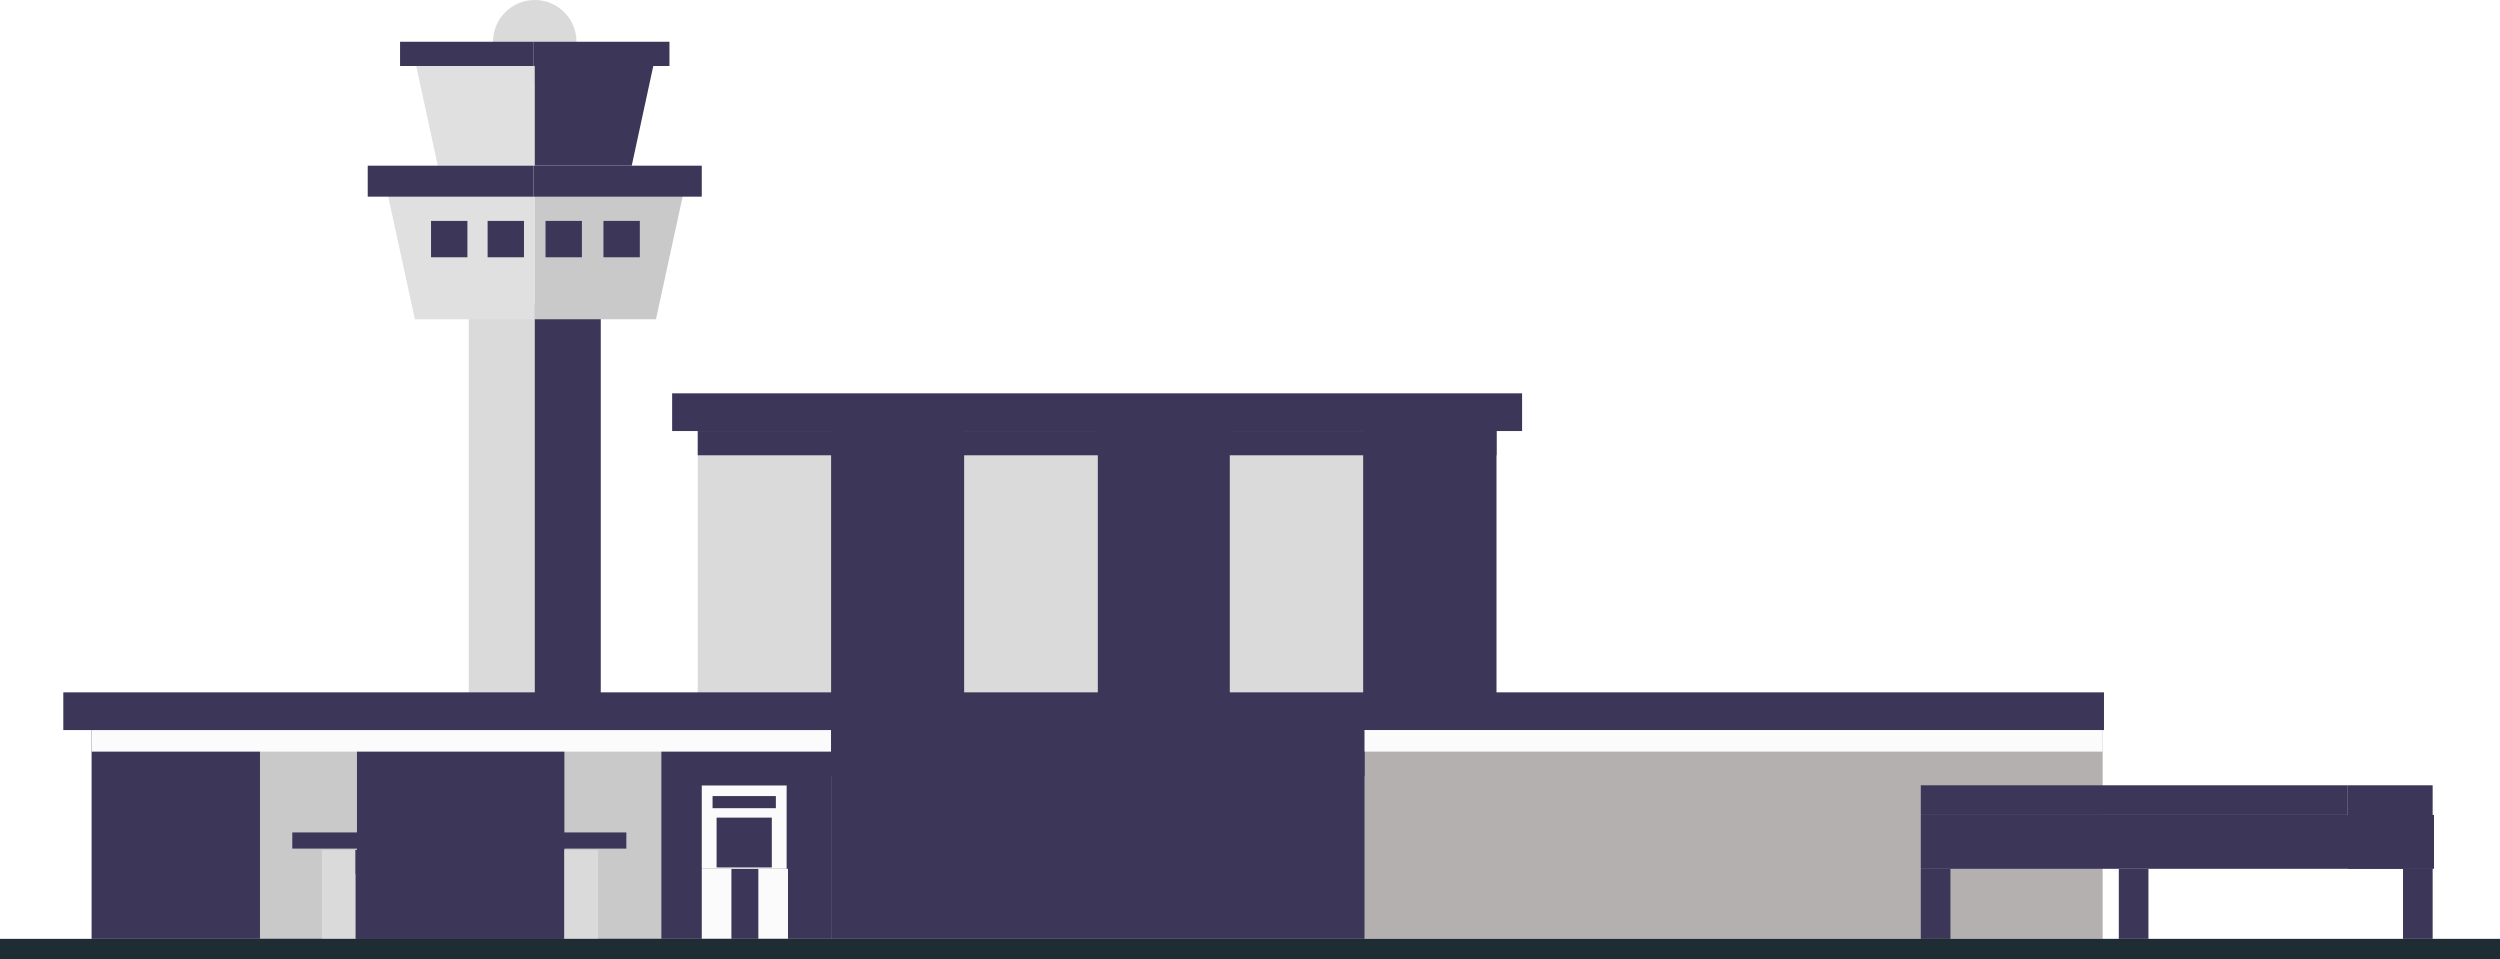
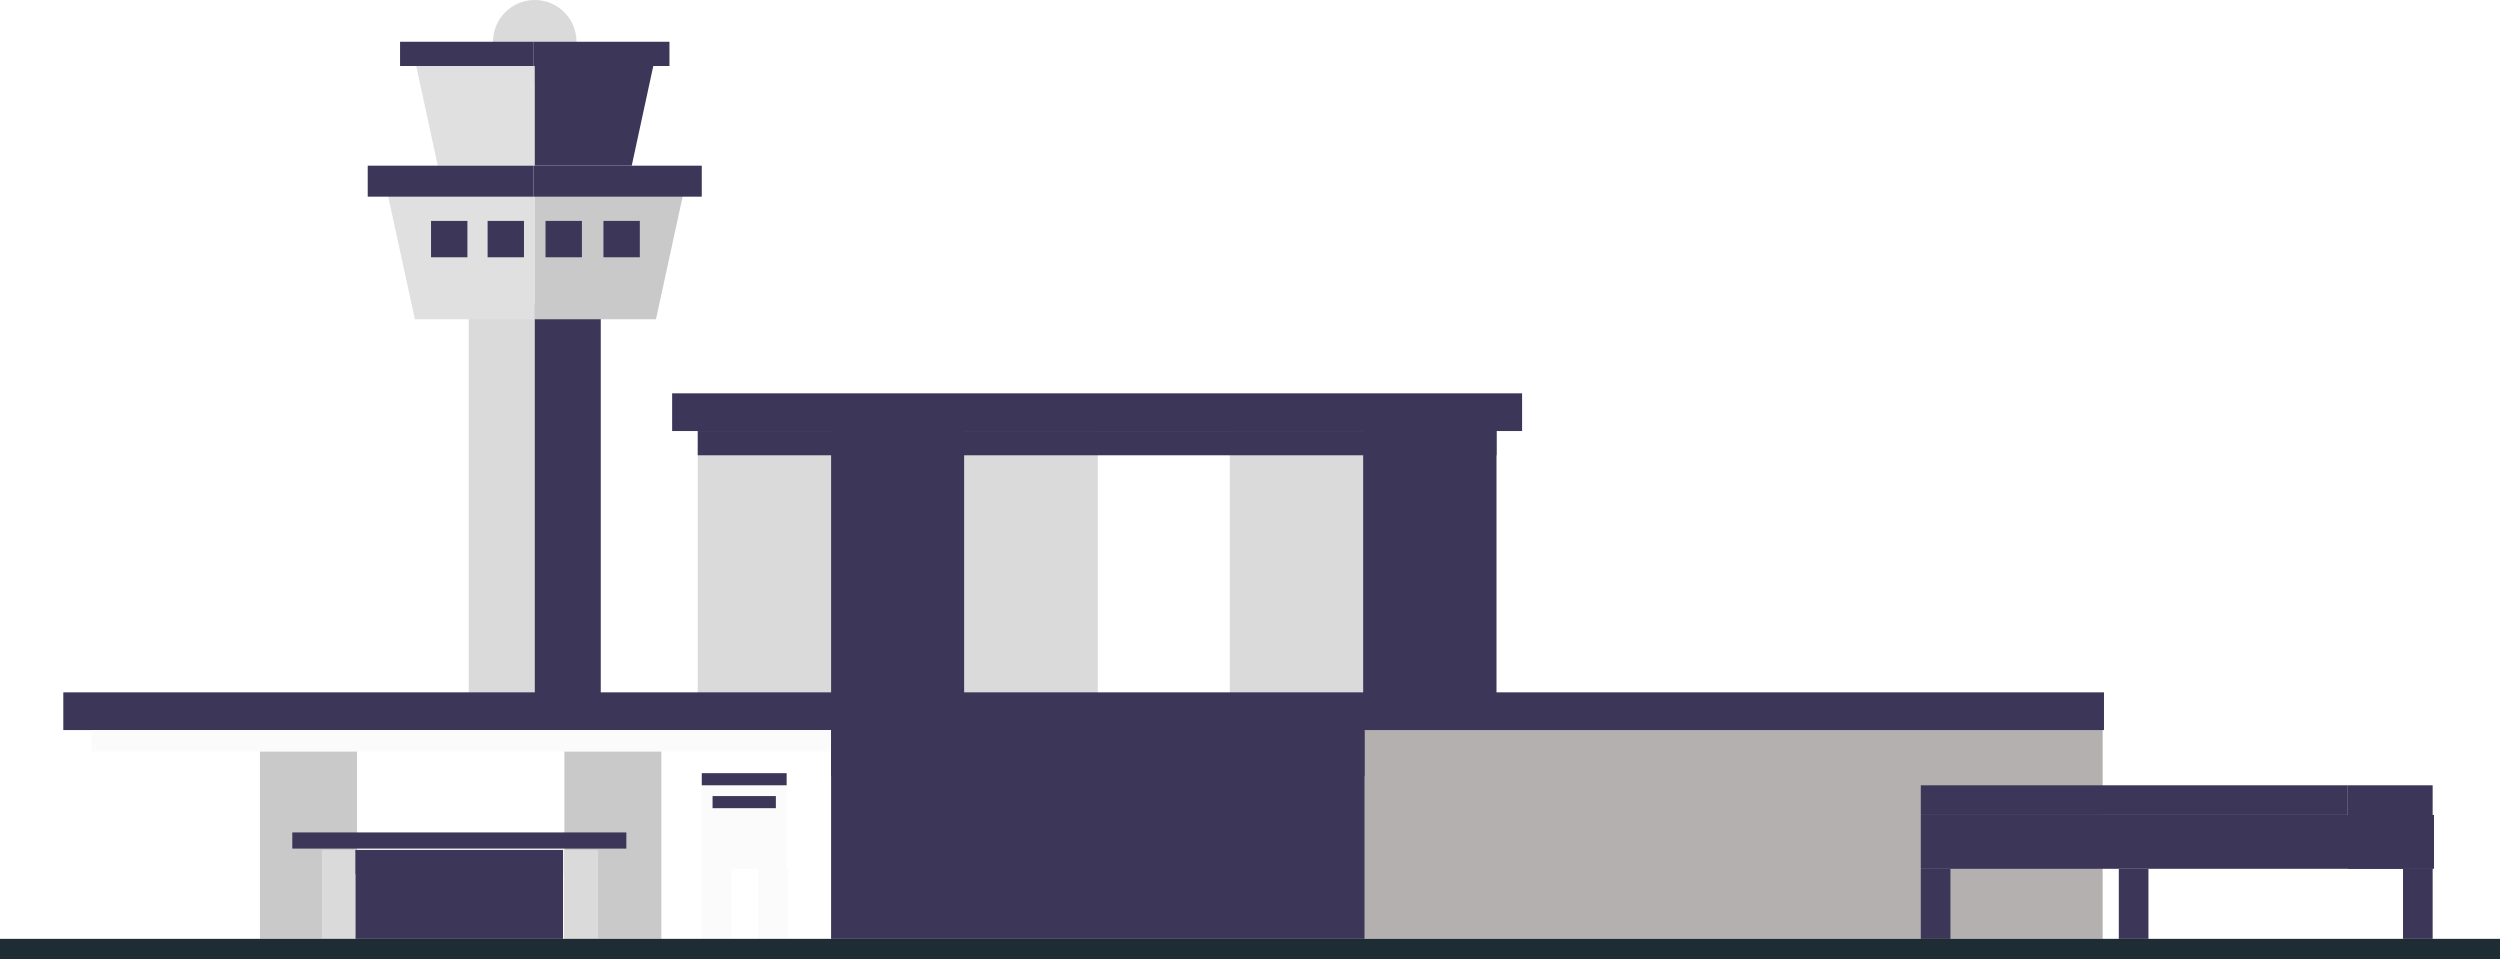
<svg xmlns="http://www.w3.org/2000/svg" version="1.1" id="Layer_1" x="0px" y="0px" viewBox="0 0 185.6 71.2" style="enable-background:new 0 0 185.6 71.2;" xml:space="preserve">
  <style type="text/css">
	._x005B_Default_x005D_{fill:#FFFFFF;stroke:#271F21;stroke-miterlimit:10;}
	.Round_x0020_Corners_x0020_2_x0020_pt{fill:#FFFFFF;stroke:#271F21;stroke-miterlimit:10;}
	.Live_x0020_Reflect_x0020_X{fill:none;}
	.Bevel_x0020_Soft{fill:url(#SVGID_1_);}
	.Dusk{fill:#FFFFFF;}
	.Foliage_GS{fill:#F0DB00;}
	.Pompadour_GS{fill-rule:evenodd;clip-rule:evenodd;fill:#8FABD9;}
	.Graphic_x0020_Style_x0020_35{fill:none;}
	.st0{clip-path:url(#SVGID_3_);fill:url(#SVGID_4_);}
	.st1{opacity:0.88;fill:#FFFFFF;}
	.st2{fill:#FFFFFF;}
	.st3{fill:none;stroke:#3D3E6F;stroke-miterlimit:10;}
	.st4{fill:#3C3658;}
	.st5{fill:none;stroke:#303162;stroke-miterlimit:10;}
	.st6{filter:url(#Adobe_OpacityMaskFilter);}
	.st7{filter:url(#Adobe_OpacityMaskFilter_1_);}
	.st8{clip-path:url(#SVGID_8_);mask:url(#SVGID_9_);fill:url(#SVGID_10_);}
	.st9{clip-path:url(#SVGID_8_);fill:url(#SVGID_11_);}
	.st10{clip-path:url(#SVGID_8_);fill:url(#SVGID_12_);}
	.st11{clip-path:url(#SVGID_8_);fill:url(#SVGID_13_);}
	.st12{opacity:0.5;clip-path:url(#SVGID_8_);fill:#FFFFFF;}
	.st13{display:none;}
	.st14{display:inline;opacity:0.8;}
	.st15{display:inline;fill:#3C3658;}
	.st16{display:inline;}
	.st17{fill:none;stroke:#3C3658;stroke-width:4;stroke-miterlimit:10;}
	.st18{fill:none;stroke:#231D3E;stroke-miterlimit:10;}
	.st19{fill:#231D3E;}
	.st20{fill:none;stroke:#3C3658;stroke-miterlimit:10;}
	.st21{fill:#FFFFFF;stroke:#3D3E6F;stroke-miterlimit:10;}
	.st22{fill:none;stroke:#3C3658;stroke-width:2;stroke-miterlimit:10;}
	.st23{clip-path:url(#SVGID_15_);}
	.st24{opacity:0.85;fill:url(#SVGID_16_);}
	.st25{fill:none;stroke:#2E355E;stroke-width:2;stroke-linecap:round;stroke-linejoin:round;stroke-dasharray:6,6;}
	.st26{fill:#2E355E;}
	.st27{display:none;fill:none;stroke:#3C3658;stroke-width:2;stroke-miterlimit:10;}
	.st28{display:inline;fill:none;stroke:#3C3658;stroke-width:2;stroke-miterlimit:10;}
	.st29{display:inline;fill:none;stroke:#FFFFFF;stroke-width:1.5;stroke-miterlimit:10;}
	.st30{display:inline;fill:#FFFFFF;}
	.st31{display:inline;opacity:0.8;fill:#FFFFFF;}
	.st32{fill:none;stroke:#3C3658;stroke-width:3;stroke-miterlimit:10;}
	.st33{display:inline;fill:none;}
	.st34{fill:none;stroke:#FFFFFF;stroke-width:1.5;stroke-miterlimit:10;}
	.st35{fill-rule:evenodd;clip-rule:evenodd;fill:#FFFFFF;stroke:#1F1E21;stroke-width:0.25;stroke-miterlimit:10;}
	.st36{clip-path:url(#SVGID_24_);fill-rule:evenodd;clip-rule:evenodd;fill:#211F42;}
	.st37{clip-path:url(#SVGID_24_);fill-rule:evenodd;clip-rule:evenodd;fill:#35356B;}
	.st38{clip-path:url(#SVGID_24_);fill-rule:evenodd;clip-rule:evenodd;fill:#F6B221;}
	.st39{clip-path:url(#SVGID_24_);fill-rule:evenodd;clip-rule:evenodd;fill:#303062;}
	.st40{fill-rule:evenodd;clip-rule:evenodd;fill:none;stroke:#1F1E21;stroke-width:0.25;stroke-miterlimit:10;}
	.st41{fill-rule:evenodd;clip-rule:evenodd;fill:none;}
	.st42{fill:#171717;}
	.st43{fill-rule:evenodd;clip-rule:evenodd;fill:#303062;}
	.st44{fill-rule:evenodd;clip-rule:evenodd;fill:none;stroke:#333333;stroke-width:0.5;stroke-miterlimit:10;}
	.st45{fill-rule:evenodd;clip-rule:evenodd;}
	.st46{fill-rule:evenodd;clip-rule:evenodd;fill:#303062;stroke:#1F1E21;stroke-width:0.25;stroke-miterlimit:10;}
	.st47{fill-rule:evenodd;clip-rule:evenodd;fill:#201E40;}
	.st48{fill:#B0B0B0;}
	.st49{fill-rule:evenodd;clip-rule:evenodd;fill:url(#SVGID_25_);}
	.st50{fill:#303062;}
	.st51{clip-path:url(#SVGID_27_);}
	.st52{clip-path:url(#SVGID_29_);fill-rule:evenodd;clip-rule:evenodd;fill:#F6B221;}
	.st53{clip-path:url(#SVGID_29_);fill-rule:evenodd;clip-rule:evenodd;fill:#FFFFFF;}
	.st54{clip-path:url(#SVGID_29_);fill:none;stroke:#FFFFFF;stroke-miterlimit:10;}
	.st55{fill:#575758;}
	.st56{fill:#353535;}
	.st57{fill:url(#SVGID_30_);}
	.st58{opacity:0.53;fill:#363636;}
	.st59{fill:url(#SVGID_31_);}
	.st60{fill:#111111;}
	.st61{fill:#2E2E2E;}
	.st62{fill:#666666;}
	.st63{clip-path:url(#SVGID_33_);fill:#202020;}
	.st64{opacity:0.65;fill:#607079;}
	.st65{fill:url(#SVGID_34_);}
	.st66{fill:#2C2C2C;}
	.st67{fill:url(#SVGID_35_);}
	.st68{fill:#29292B;}
	.st69{opacity:0.5;}
	.st70{opacity:0.35;}
	.st71{fill:url(#SVGID_36_);}
	.st72{fill:url(#SVGID_37_);}
	.st73{fill:#7F7F7F;}
	.st74{fill:#202020;}
	.st75{fill:url(#SVGID_38_);}
	.st76{fill:url(#SVGID_39_);}
	.st77{fill:url(#SVGID_40_);}
	.st78{fill:url(#SVGID_41_);}
	.st79{fill:#404040;}
	.st80{fill:#CBCBCD;}
	.st81{fill:#6F6F72;}
	.st82{fill:#37363B;}
	.st83{opacity:9.000000e-002;}
	.st84{fill:#242424;}
	.st85{fill:url(#SVGID_42_);}
	.st86{fill:#454545;}
	.st87{fill:#363636;}
	.st88{fill:#AEAEB0;}
	.st89{fill:url(#SVGID_43_);}
	.st90{fill:url(#SVGID_44_);}
	.st91{fill:url(#SVGID_45_);}
	.st92{fill:url(#SVGID_46_);}
	.st93{fill:url(#SVGID_47_);}
	.st94{fill:url(#SVGID_48_);}
	.st95{fill:url(#SVGID_49_);}
	.st96{fill:url(#SVGID_50_);}
	.st97{fill:url(#SVGID_51_);}
	.st98{fill:url(#SVGID_52_);}
	.st99{opacity:0.16;fill:#FFFFFF;}
	.st100{clip-path:url(#SVGID_54_);}
	.st101{fill-rule:evenodd;clip-rule:evenodd;fill:#211F42;}
	.st102{fill-rule:evenodd;clip-rule:evenodd;fill:#35356B;}
	.st103{fill-rule:evenodd;clip-rule:evenodd;fill:#F6B221;}
	.st104{clip-path:url(#SVGID_56_);}
	.st105{fill:#EAEAEA;}
	.st106{fill:#19415A;}
	.st107{fill:#353F47;}
	.st108{fill:#40474C;}
	.st109{fill:#F6B221;}
	.st110{opacity:0.3;fill:#6B9136;}
	.st111{opacity:0.3;}
	.st112{fill:#6B9136;}
	.st113{opacity:0.2;}
	.st114{fill:#778796;}
	.st115{fill:#537197;}
	.st116{opacity:0.5;fill:#3F5B7A;}
	.st117{fill:#5589AD;}
	.st118{opacity:0.6;}
	.st119{fill:#3F5B7A;}
	.st120{fill:#DE3A29;}
	.st121{opacity:0.2;fill:#516D8C;}
	.st122{fill:#ED463E;}
	.st123{fill:#89231F;}
	.st124{fill:#516D8C;}
	.st125{opacity:0.4;fill:#537197;}
	.st126{opacity:0.2;fill:#3F5B7A;}
	.st127{fill:#FFD939;}
	.st128{fill:#EFB73A;}
	.st129{fill:#E8AE46;}
	.st130{fill:#FFDC48;}
	.st131{fill:#FF8501;}
	.st132{fill:#ED7906;}
	.st133{fill:#FF9210;}
	.st134{opacity:0.4;}
	.st135{fill:#AF6420;}
	.st136{opacity:0.8;}
	.st137{opacity:0.2;fill:#353F47;}
	.st138{fill:#FFDEA9;}
	.st139{opacity:0.7;}
	.st140{fill:#F0D093;}
	.st141{opacity:0.7;fill:#F0D093;}
	.st142{opacity:0.6;fill:#FFFFFF;}
	.st143{opacity:0.4;fill:#F0D093;}
	.st144{fill:#FFE2B8;}
	.st145{opacity:0.6;fill:#2B3E3C;}
	.st146{fill:#FFECD2;}
	.st147{fill:#211F42;}
	.st148{fill:url(#SVGID_57_);}
	.st149{fill:#D3D3D3;}
	.st150{fill:#D0D0D0;}
	.st151{opacity:0.7;fill:#ADADA5;}
	.st152{fill:#FFE441;}
	.st153{fill:#848484;}
	.st154{fill:#4F5056;}
	.st155{fill:#898E92;}
	.st156{fill:#ADADA5;}
	.st157{opacity:0.4;fill:#ADADA5;}
	.st158{fill:#46474B;}
	.st159{fill:#4E4E4C;}
	.st160{fill:#686A76;}
	.st161{fill-rule:evenodd;clip-rule:evenodd;fill:#537197;}
	.st162{fill-rule:evenodd;clip-rule:evenodd;fill:#4B8DBD;}
	.st163{opacity:0.5;fill:#D0D0D0;}
	.st164{opacity:0.9;fill:#4B8DBD;}
	.st165{fill:#898E92;stroke:#898E92;stroke-width:0.855;stroke-miterlimit:10;}
	.st166{opacity:0.3;fill:#D0D0D0;}
	.st167{fill:#B0B4B7;}
	.st168{fill:#F0CA29;}
	.st169{opacity:0.4;fill:#16A1A8;}
	.st170{fill:#16A1A8;}
	.st171{display:inline;clip-path:url(#SVGID_59_);fill:url(#SVGID_60_);}
	.st172{fill:#DADADA;}
	.st173{fill:#E0E0E1;}
	.st174{fill:#C9C9C9;}
	.st175{fill:#B4B0B0;}
	.st176{fill:#FBFBFC;}
	.st177{fill:#1E2D33;}
	.st178{fill:#FFF0FF;}
	.st179{fill:#39424B;}
	.st180{opacity:0.6;fill:#3C3658;}
</style>
  <linearGradient id="SVGID_1_" gradientUnits="userSpaceOnUse" x1="1062.062" y1="-2171.691" x2="1062.769" y2="-2170.984">
    <stop offset="0" style="stop-color:#EDECEF" />
    <stop offset="0.166" style="stop-color:#E9E8EB" />
    <stop offset="0.335" style="stop-color:#DEDCDF" />
    <stop offset="0.507" style="stop-color:#CCC9CA" />
    <stop offset="0.68" style="stop-color:#B2AEAD" />
    <stop offset="0.852" style="stop-color:#918B89" />
    <stop offset="1" style="stop-color:#6F6763" />
  </linearGradient>
  <g>
    <g>
      <rect x="34.8" y="22.6" class="st172" width="4.9" height="28.9" />
      <rect x="39.7" y="22.6" class="st4" width="4.9" height="28.9" />
    </g>
    <circle class="st172" cx="39.7" cy="3.1" r="3.1" />
    <g>
      <polygon class="st173" points="30.9,4.9 32.5,12.3 39.7,12.3 39.7,4.9   " />
      <polygon class="st4" points="48.5,4.9 46.9,12.3 39.7,12.3 39.7,4.9   " />
    </g>
    <g>
      <rect x="39.6" y="3.1" class="st4" width="10.1" height="1.8" />
      <rect x="29.7" y="3.1" class="st4" width="9.9" height="1.8" />
    </g>
    <g>
      <polygon class="st173" points="28.8,14.5 30.8,23.7 39.7,23.7 39.7,14.5   " />
      <polygon class="st174" points="50.7,14.5 48.7,23.7 39.7,23.7 39.7,14.5   " />
    </g>
    <g>
      <rect x="39.6" y="12.3" class="st4" width="12.5" height="2.3" />
      <rect x="27.3" y="12.3" class="st4" width="12.3" height="2.3" />
    </g>
-     <rect x="6.8" y="54" class="st4" width="54.9" height="15.7" />
    <rect x="101.2" y="54" class="st175" width="54.9" height="15.7" />
    <rect x="61.7" y="54" class="st4" width="39.6" height="15.7" />
    <rect x="19.3" y="54.9" class="st174" width="7.2" height="14.8" />
    <rect x="41.9" y="54.9" class="st174" width="7.2" height="14.8" />
    <rect x="21.7" y="61.8" class="st4" width="24.8" height="1.2" />
    <g>
      <rect x="23.9" y="63.1" class="st172" width="2.5" height="6.6" />
      <rect x="41.9" y="63.1" class="st172" width="2.5" height="6.6" />
    </g>
    <g>
      <rect x="51.8" y="32" class="st172" width="9.9" height="19.5" />
      <rect x="61.7" y="32" class="st4" width="9.9" height="19.5" />
      <rect x="71.6" y="32" class="st172" width="9.9" height="19.5" />
-       <rect x="81.5" y="32" class="st4" width="9.9" height="19.5" />
      <rect x="91.3" y="32" class="st172" width="9.9" height="19.5" />
      <rect x="101.2" y="32" class="st4" width="9.9" height="19.5" />
    </g>
    <rect x="49.9" y="29.2" class="st4" width="63.1" height="2.8" />
    <rect x="4.7" y="51.4" class="st4" width="151.5" height="2.8" />
    <rect x="142.6" y="64.5" class="st4" width="2.2" height="5.2" />
    <rect x="157.3" y="64.5" class="st4" width="2.2" height="5.2" />
    <rect x="52.1" y="64.5" class="st176" width="2.2" height="5.2" />
    <rect x="56.3" y="64.5" class="st176" width="2.2" height="5.2" />
    <rect x="178.4" y="64.5" class="st4" width="2.2" height="5.2" />
    <rect x="142.6" y="60.5" class="st4" width="38.1" height="4" />
    <rect x="174.3" y="58.3" class="st4" width="6.3" height="6.2" />
    <rect x="175.1" y="59.1" class="st4" width="4.7" height="0.9" />
    <rect x="52.1" y="58.3" class="st176" width="6.3" height="6.2" />
    <rect x="52.9" y="59.1" class="st4" width="4.7" height="0.9" />
    <rect x="142.6" y="58.3" class="st4" width="31.7" height="2.2" />
    <rect x="51.8" y="32" class="st4" width="59.3" height="1.8" />
    <rect x="6.8" y="54.2" class="st176" width="54.9" height="1.6" />
-     <rect x="101.2" y="54.2" class="st176" width="54.9" height="1.6" />
    <g>
      <rect x="32" y="16.4" class="st4" width="2.7" height="2.7" />
      <rect x="36.2" y="16.4" class="st4" width="2.7" height="2.7" />
      <rect x="40.5" y="16.4" class="st4" width="2.7" height="2.7" />
      <rect x="44.8" y="16.4" class="st4" width="2.7" height="2.7" />
    </g>
    <rect x="61.7" y="54.2" class="st4" width="39.6" height="3.4" />
    <rect x="26.4" y="63.1" class="st4" width="15.4" height="6.6" />
    <rect x="26.4" y="63.1" class="st4" width="15.4" height="1.8" />
    <rect y="69.7" class="st177" width="185.6" height="1.6" />
    <rect x="52.1" y="57.4" class="st4" width="6.3" height="0.9" />
-     <rect x="53.2" y="60.7" class="st4" width="4.1" height="3.7" />
  </g>
</svg>